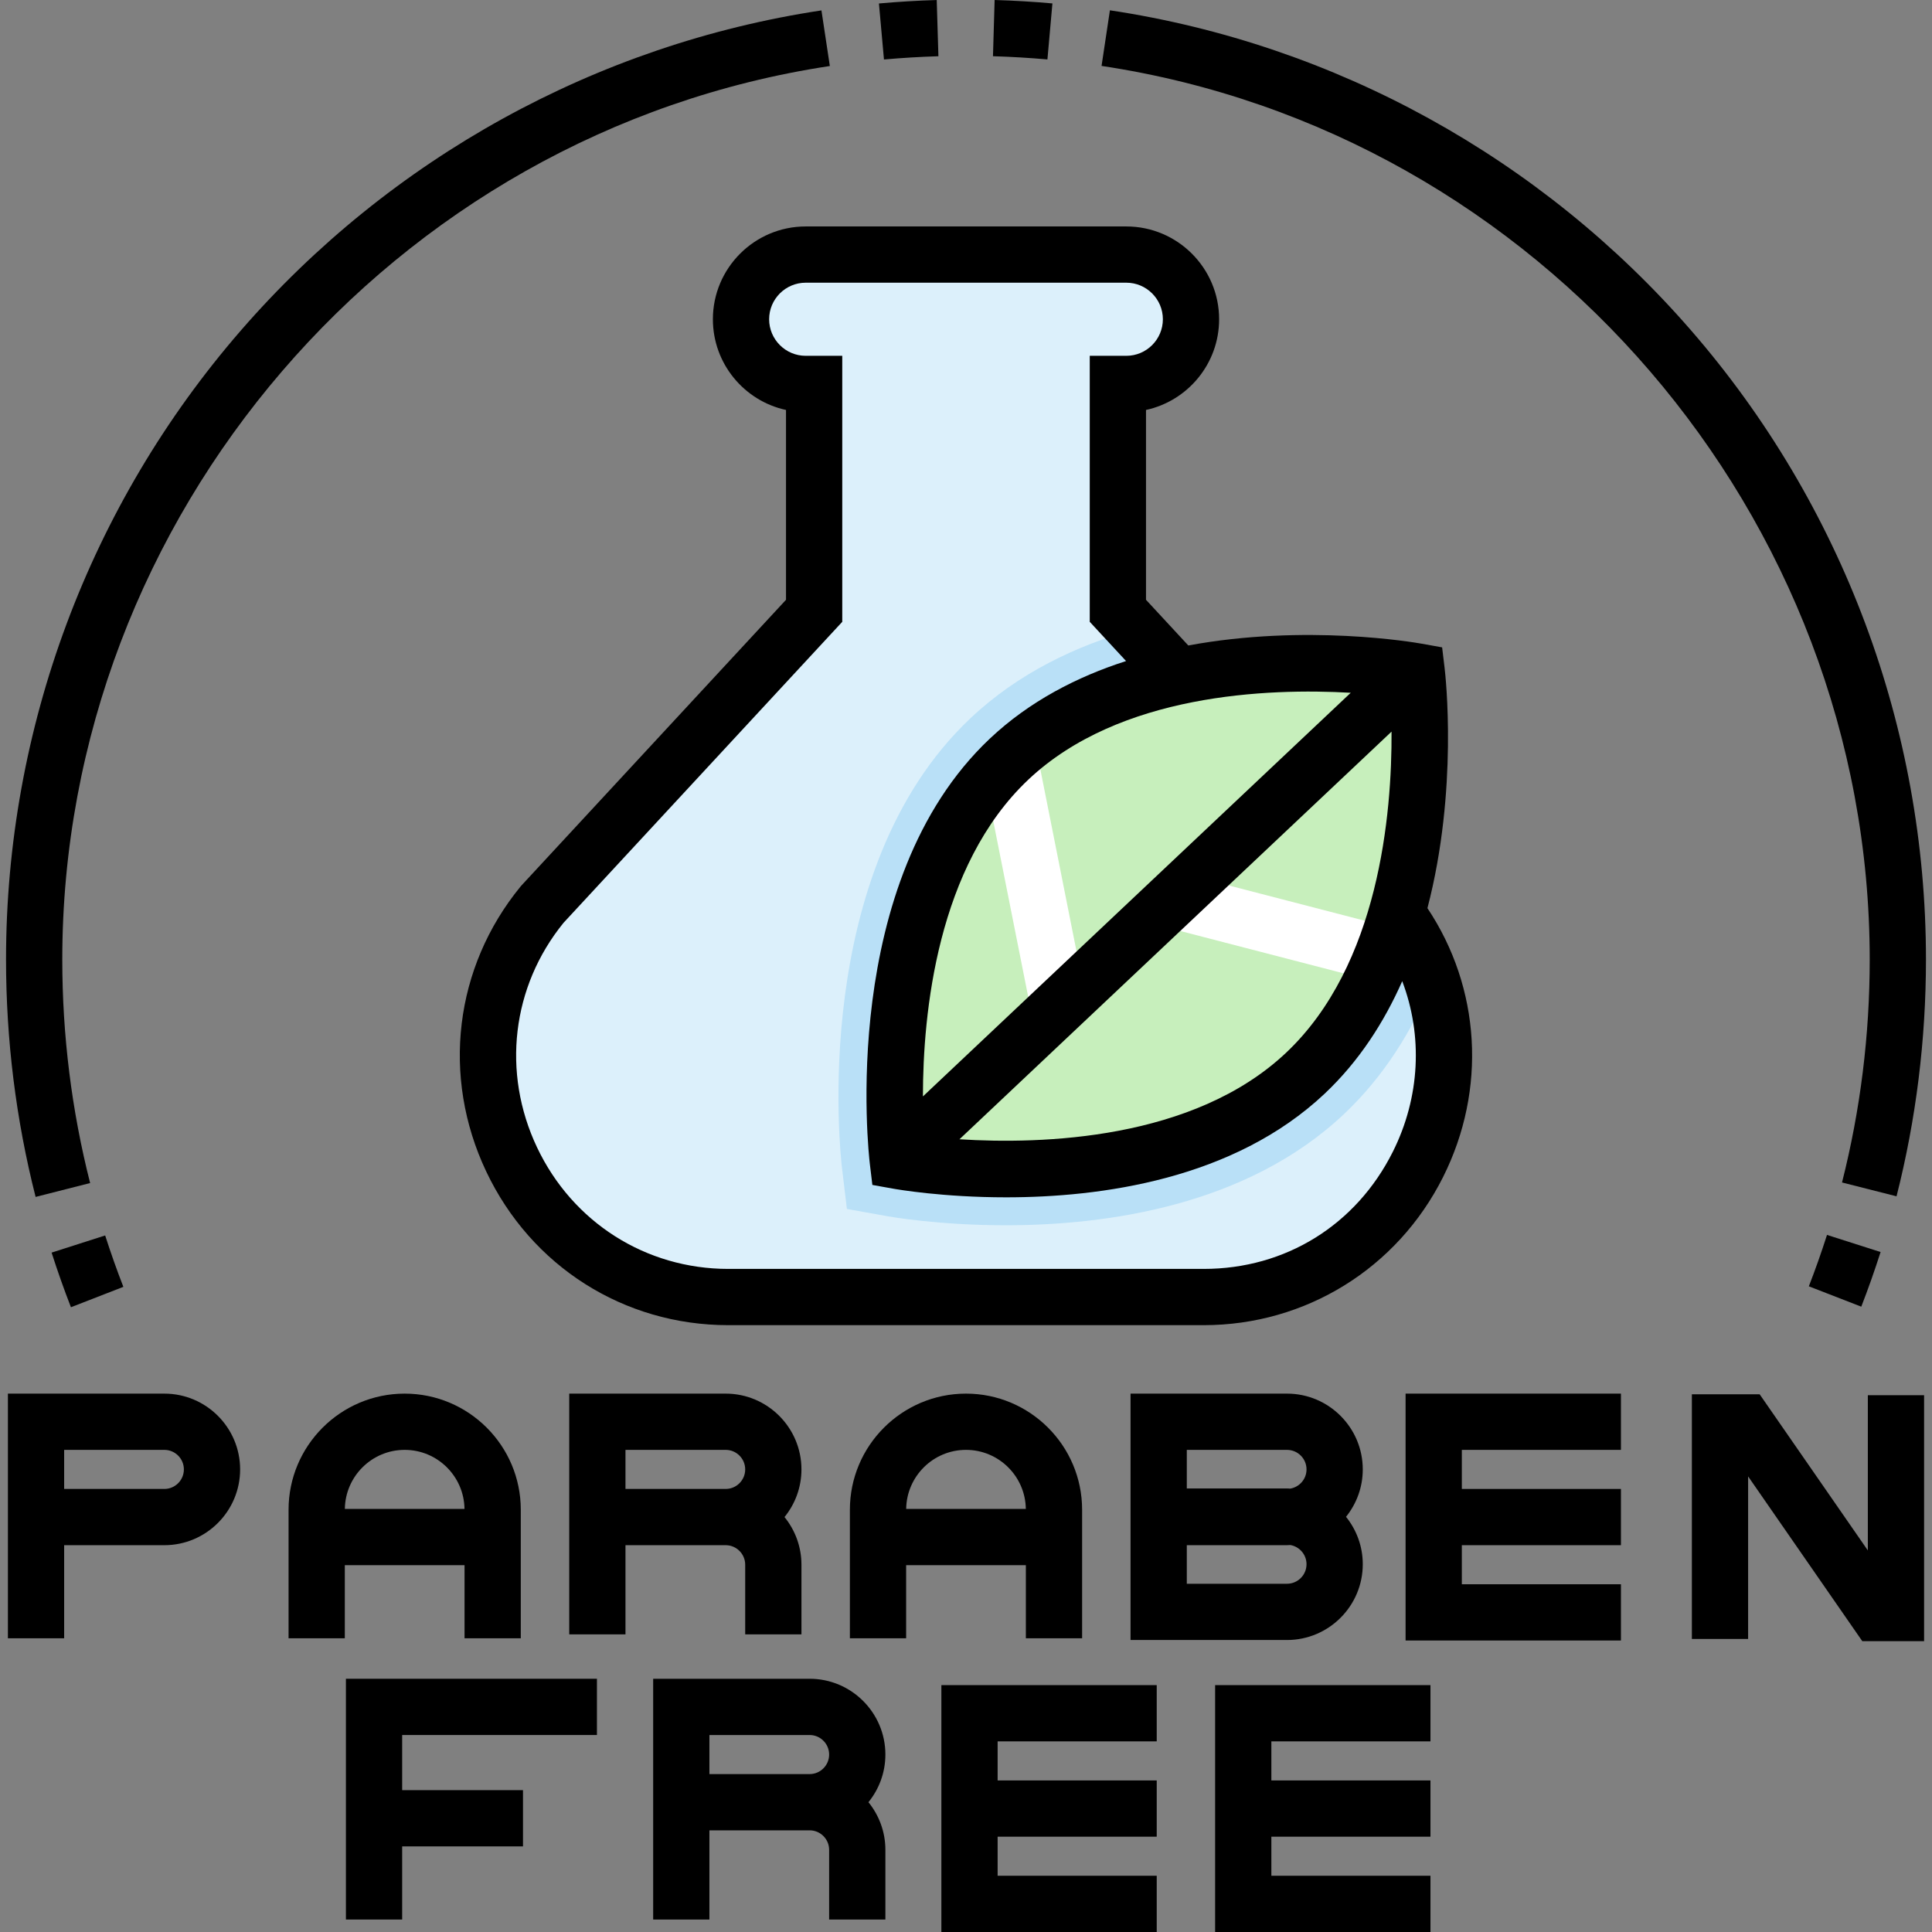
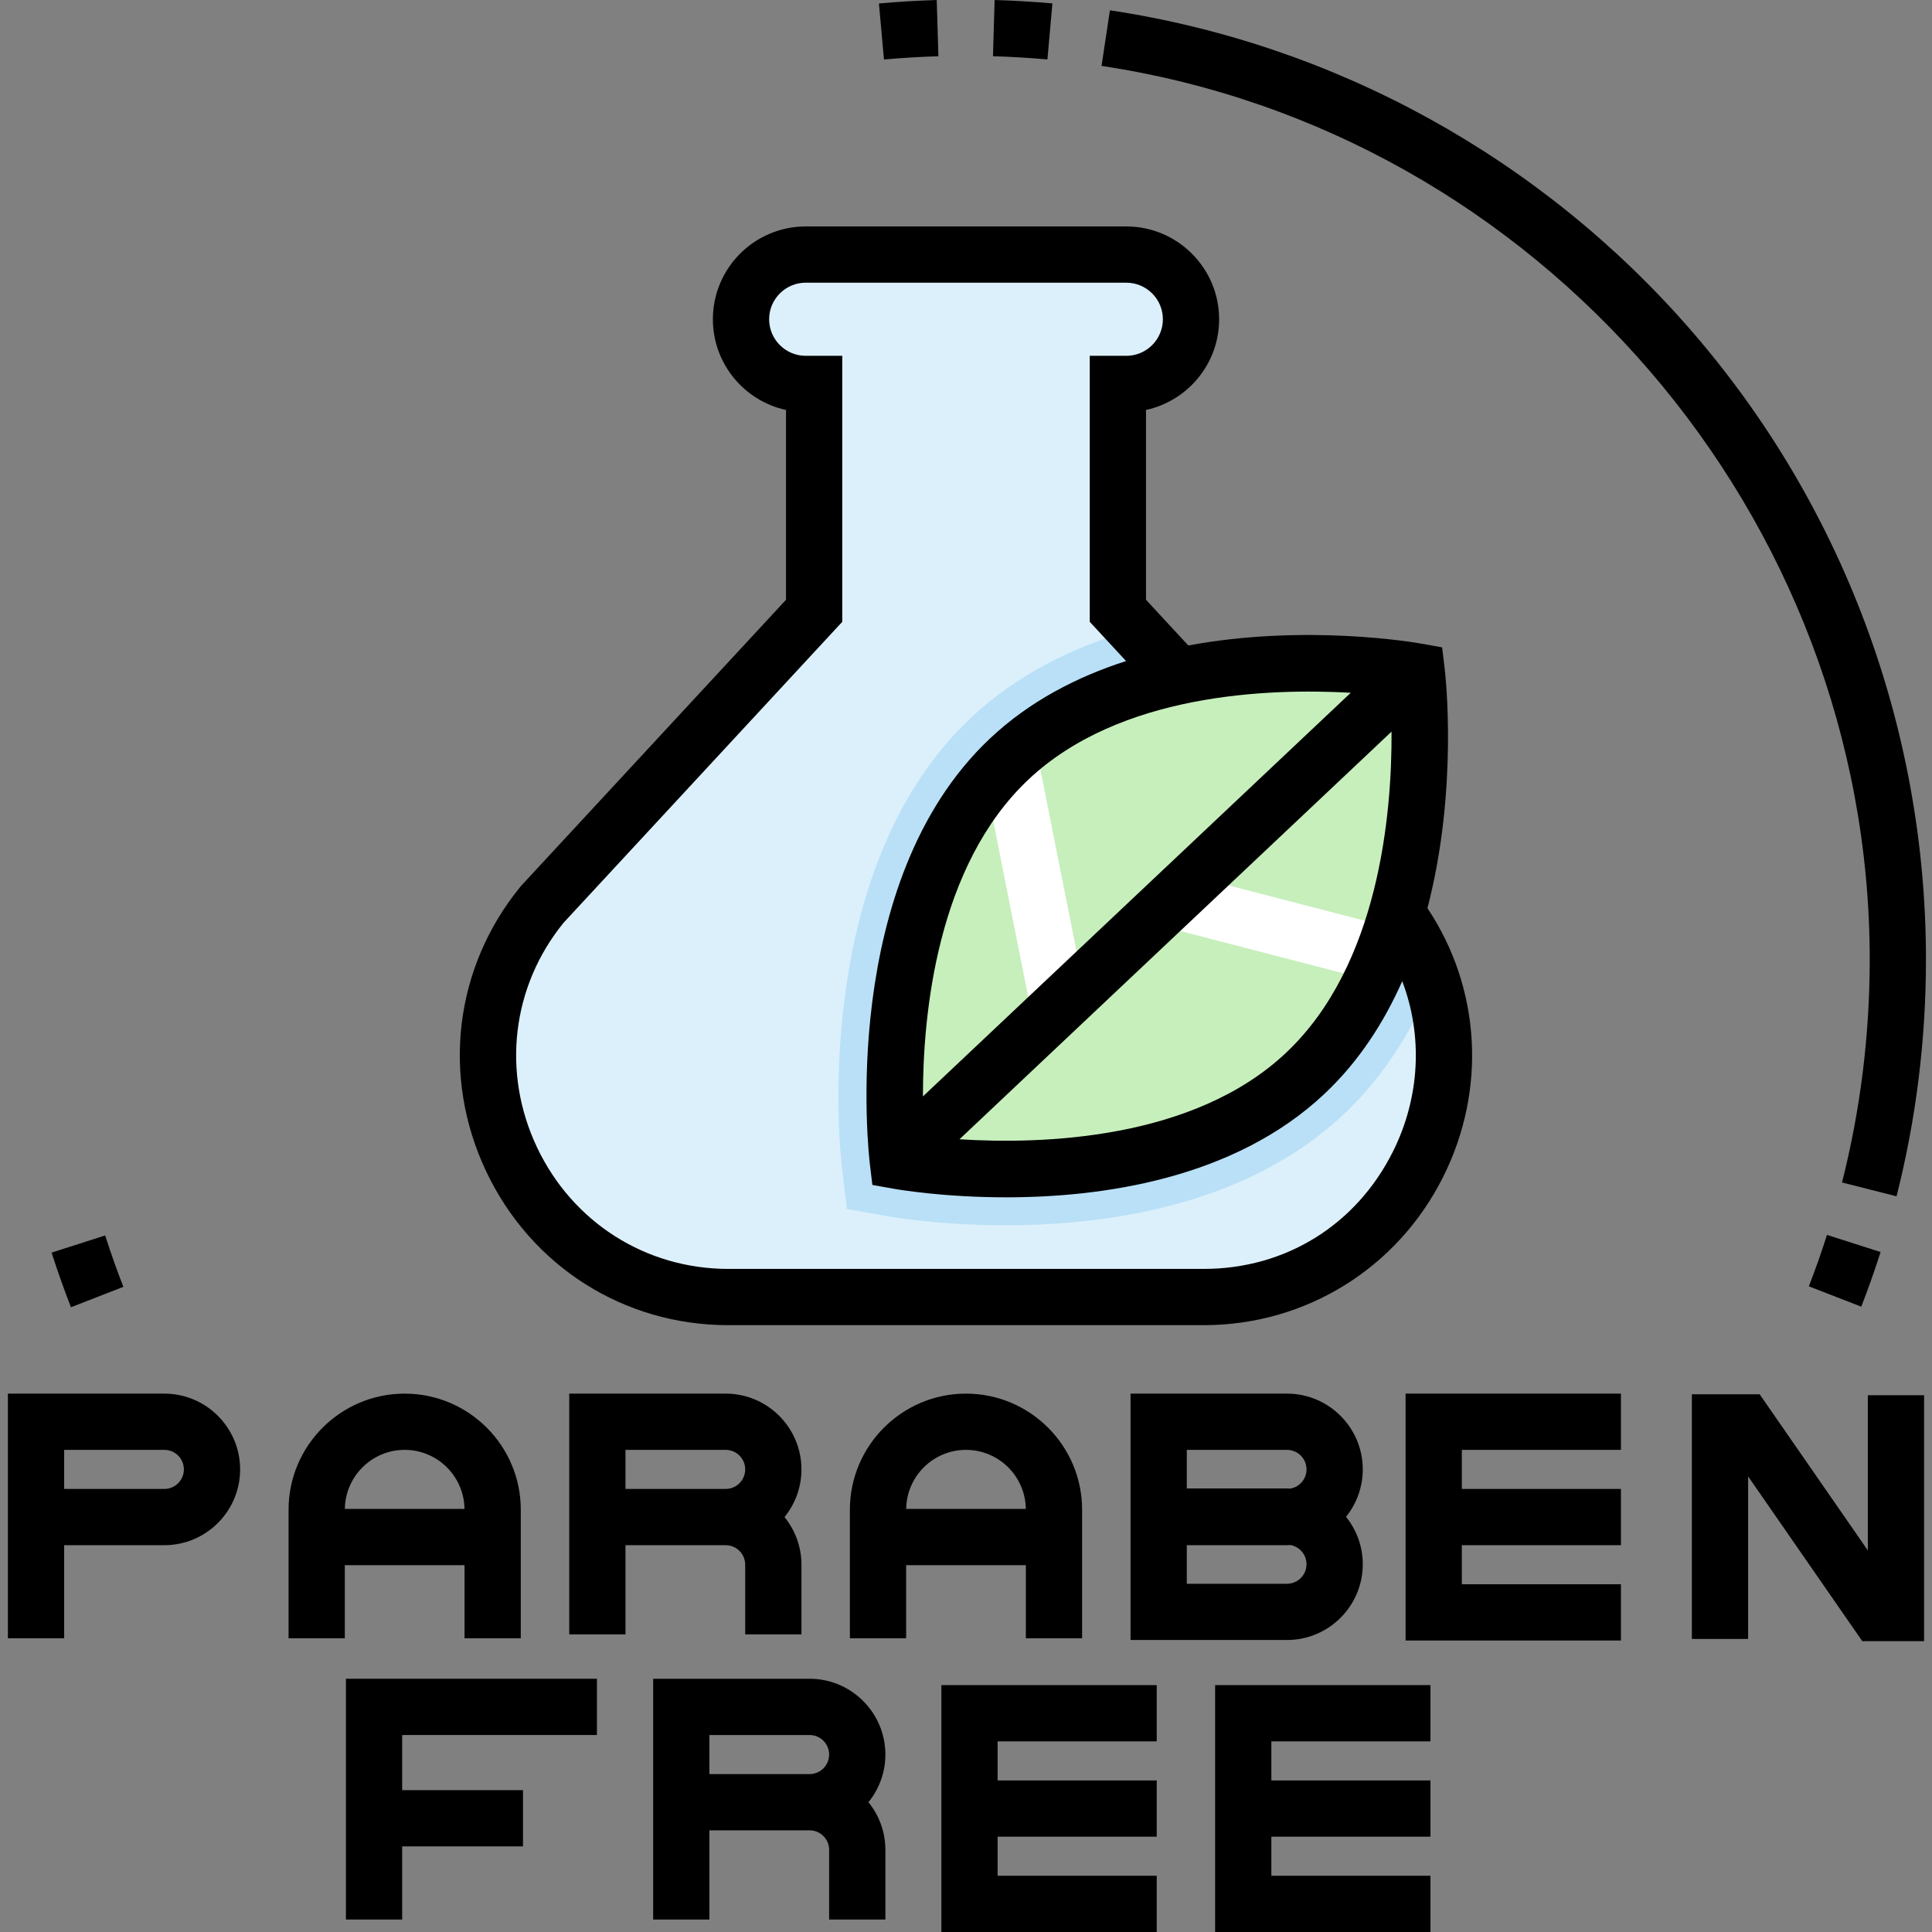
<svg xmlns="http://www.w3.org/2000/svg" width="512" viewBox="0 0 515.217 515.217" height="512" data-sanitized-enable-background="new 0 0 515.217 515.217" id="Capa_1">
  <rect x="0" y="0" width="515.217" height="515.217" fill="#808080" stroke="none" />
  <g>
    <path fill="#dcf0fb" d="m321.008 345.888h-126.8c-53.96 0-83.65-63.13-49.59-104.72l72.49-78.28v-60.5h-2.25c-9.53 0-17.25-7.72-17.25-17.25s7.72-17.25 17.25-17.25h85.5c9.53 0 17.25 7.72 17.25 17.25s-7.72 17.25-17.25 17.25h-2.25v60.5l4.54 4.9 11.63 12.56 58.18 63.2c4.32 5.77 7.46 11.92 9.53 18.22 12.87 39.05-15.38 84.12-60.98 84.12z" />
    <path fill="#b9e0f7" d="m381.988 261.768c-5.26 12.84-12.81 25.17-23.58 35.33-25.96 24.5-63.4 29.65-90.23 29.65-17.9 0-30.86-2.29-31.41-2.39l-10.92-1.96-1.32-11.02c-.38-3.21-8.94-79.07 34.28-119.85 12.72-12.01 28.2-19.36 43.84-23.74l11.63 12.56 58.18 63.2c4.32 5.77 7.46 11.92 9.53 18.22z" />
-     <path fill="#c7efbc" d="m239.422 309.595s70.486 12.65 108.697-23.402 29.676-107.154 29.676-107.154-70.486-12.65-108.697 23.402c-38.21 36.052-29.676 107.154-29.676 107.154z" />
+     <path fill="#c7efbc" d="m239.422 309.595s70.486 12.65 108.697-23.402 29.676-107.154 29.676-107.154-70.486-12.65-108.697 23.402c-38.21 36.052-29.676 107.154-29.676 107.154" />
    <g fill="#fff">
      <path transform="matrix(.981 -.195 .195 .981 -40.552 58.121)" d="m268.162 201.797h14.999v67.483h-14.999z" />
      <path transform="matrix(.251 -.968 .968 .251 15.736 514.936)" d="m333.173 218.264h15v58.068h-15z" />
    </g>
    <g id="Outline_6_">
      <path d="m250.252 14.998-.45-14.993c-5.132.154-10.318.464-15.412.922l1.343 14.939c4.799-.43 9.684-.723 14.519-.868z" />
      <path d="m18.918 348.606 13.98-5.436c-1.75-4.501-3.383-9.112-4.854-13.705l-14.284 4.575c1.563 4.881 3.298 9.782 5.158 14.566z" />
-       <path d="m24.034 315.49c-4.927-19.367-7.425-39.42-7.425-59.602 0-118.214 87.998-220.654 204.69-238.284l-2.241-14.832c-59.94 9.056-114.946 39.394-154.885 85.426-40.345 46.5-62.564 106.054-62.564 167.69 0 21.428 2.654 42.725 7.888 63.3z" />
      <path d="m280.653.912c-5.093-.455-10.279-.762-15.412-.912l-.439 14.993c4.836.142 9.721.431 14.52.859z" />
      <path d="m498.608 255.888c0 20.129-2.485 40.13-7.387 59.449l14.539 3.689c5.207-20.523 7.848-41.766 7.848-63.138 0-61.667-22.238-121.242-62.618-167.752-39.976-46.044-95.023-76.369-155.003-85.389l-2.23 14.833c116.784 17.563 204.851 120.013 204.851 238.308z" />
      <path d="m482.373 343.029 13.984 5.428c1.854-4.778 3.587-9.681 5.149-14.572l-14.289-4.564c-1.469 4.601-3.099 9.213-4.844 13.708z" />
      <path d="m215.902 447.684h-41.718v64.204h15v-23.785h26.718c2.873 0 5.209 2.337 5.209 5.209v18.575h15v-18.575c0-4.813-1.697-9.235-4.517-12.709 2.82-3.475 4.517-7.896 4.517-12.71 0-11.143-9.066-20.209-20.209-20.209zm0 25.42h-26.718v-10.419h26.718c2.873 0 5.209 2.337 5.209 5.21s-2.337 5.209-5.209 5.209z" />
      <path d="m92.248 511.888h15v-19.5h32.221v-15h-32.221v-14.704h51.941v-15h-66.941z" />
      <path d="m251.042 515.217h57.427v-15h-42.427v-10.419h42.427v-15h-42.427v-10.419h42.427v-15h-57.427z" />
      <path d="m324.041 515.217h57.428v-15h-42.428v-10.419h42.428v-15h-42.428v-10.419h42.428v-15h-57.428z" />
      <path d="m198.727 417.273v18.576h15v-18.576c0-4.813-1.697-9.234-4.517-12.709 2.82-3.475 4.517-7.896 4.517-12.71 0-11.144-9.066-20.209-20.209-20.209h-41.718v64.204h15v-23.785h26.718c2.872 0 5.209 2.337 5.209 5.209zm-31.928-30.628h26.718c2.873 0 5.209 2.337 5.209 5.21 0 2.872-2.337 5.209-5.209 5.209h-26.718z" />
      <path d="m343.208 371.645h-41.718v65.704h41.718c11.144 0 20.21-9.066 20.21-20.21 0-4.783-1.679-9.177-4.467-12.642 2.788-3.465 4.467-7.859 4.467-12.642 0-11.144-9.066-20.21-20.21-20.21zm0 50.704h-26.718v-10.285h26.718c.299 0 .589-.032.885-.045 2.451.423 4.325 2.551 4.325 5.121 0 2.872-2.337 5.209-5.21 5.209zm.885-25.374c-.295-.013-.586-.045-.885-.045h-26.718v-10.285h26.718c2.873 0 5.21 2.337 5.21 5.21 0 2.569-1.874 4.697-4.325 5.12z" />
      <path d="m43.826 371.645h-41.718v65.243h15v-24.824h26.718c11.144 0 20.209-9.066 20.209-20.209s-9.065-20.21-20.209-20.21zm0 25.419h-26.718v-10.419h26.718c2.873 0 5.209 2.337 5.209 5.21.001 2.872-2.336 5.209-5.209 5.209z" />
      <path d="m123.881 436.888h15v-34.279c0-17.074-13.89-30.964-30.964-30.964s-30.964 13.89-30.964 30.964v34.279h15v-19.5h31.928zm-31.916-34.5c.12-8.7 7.224-15.743 15.953-15.743s15.833 7.043 15.953 15.743z" />
      <path d="m273.572 436.888h15v-34.279c0-17.074-13.891-30.964-30.964-30.964-17.074 0-30.964 13.89-30.964 30.964v34.279h15v-19.5h31.928zm-31.916-34.5c.12-8.7 7.224-15.743 15.953-15.743s15.833 7.043 15.953 15.743z" />
      <path d="m374.836 437.483h57.427v-15h-42.427v-10.419h42.427v-15h-42.427v-10.419h42.427v-15h-57.427z" />
      <path d="m498.108 413.46-28.851-41.639h-18.076v65.243h15v-43.345l30.446 43.94h16.481v-65.595h-15z" />
      <path d="m384.84 313.876c11.685-23.32 10.01-50.439-4.178-71.692 8.253-31.651 4.815-62.078 4.58-64.039l-.661-5.508-5.46-.98c-1.904-.342-30.896-5.335-62.228.475l-11.284-12.184v-50.621c11.134-2.414 19.5-12.343 19.5-24.189 0-13.647-11.103-24.75-24.75-24.75h-85.5c-13.647 0-24.75 11.103-24.75 24.75 0 11.846 8.366 21.775 19.5 24.189v50.621l-70.493 76.124-.3.344c-17.642 21.543-21.151 50.658-9.158 75.981 11.975 25.284 36.709 40.991 64.551 40.991h126.8c27.161 0 51.619-15.14 63.831-39.512zm-41.869-33.138c-24.718 23.323-65.24 24.458-87.105 23.08l115.224-108.714c.127 21.885-3.331 62.246-28.119 85.634zm17.239-95.991-114.088 107.641c.002-22.124 3.763-61.508 28.124-84.492 24.294-22.922 63.857-24.413 85.964-23.149zm-39.201 153.641h-126.8c-21.986 0-41.526-12.419-50.995-32.411-9.455-19.964-6.744-42.89 7.067-59.886l74.328-80.264v-70.939h-9.75c-5.376 0-9.75-4.374-9.75-9.75s4.374-9.75 9.75-9.75h85.5c5.376 0 9.75 4.374 9.75 9.75s-4.374 9.75-9.75 9.75h-9.75v70.939l9.683 10.455c-13.053 4.194-25.759 10.721-36.339 20.703-40.496 38.207-32.344 110.446-31.977 113.502l.662 5.508 5.46.98c1.212.218 13.409 2.323 30.202 2.323 25.175 0 60.676-4.733 84.966-27.652 9.17-8.652 15.839-19.05 20.675-29.993 5.517 14.518 4.787 30.938-2.511 45.502-9.799 19.558-28.648 31.233-50.421 31.233z" />
    </g>
  </g>
</svg>